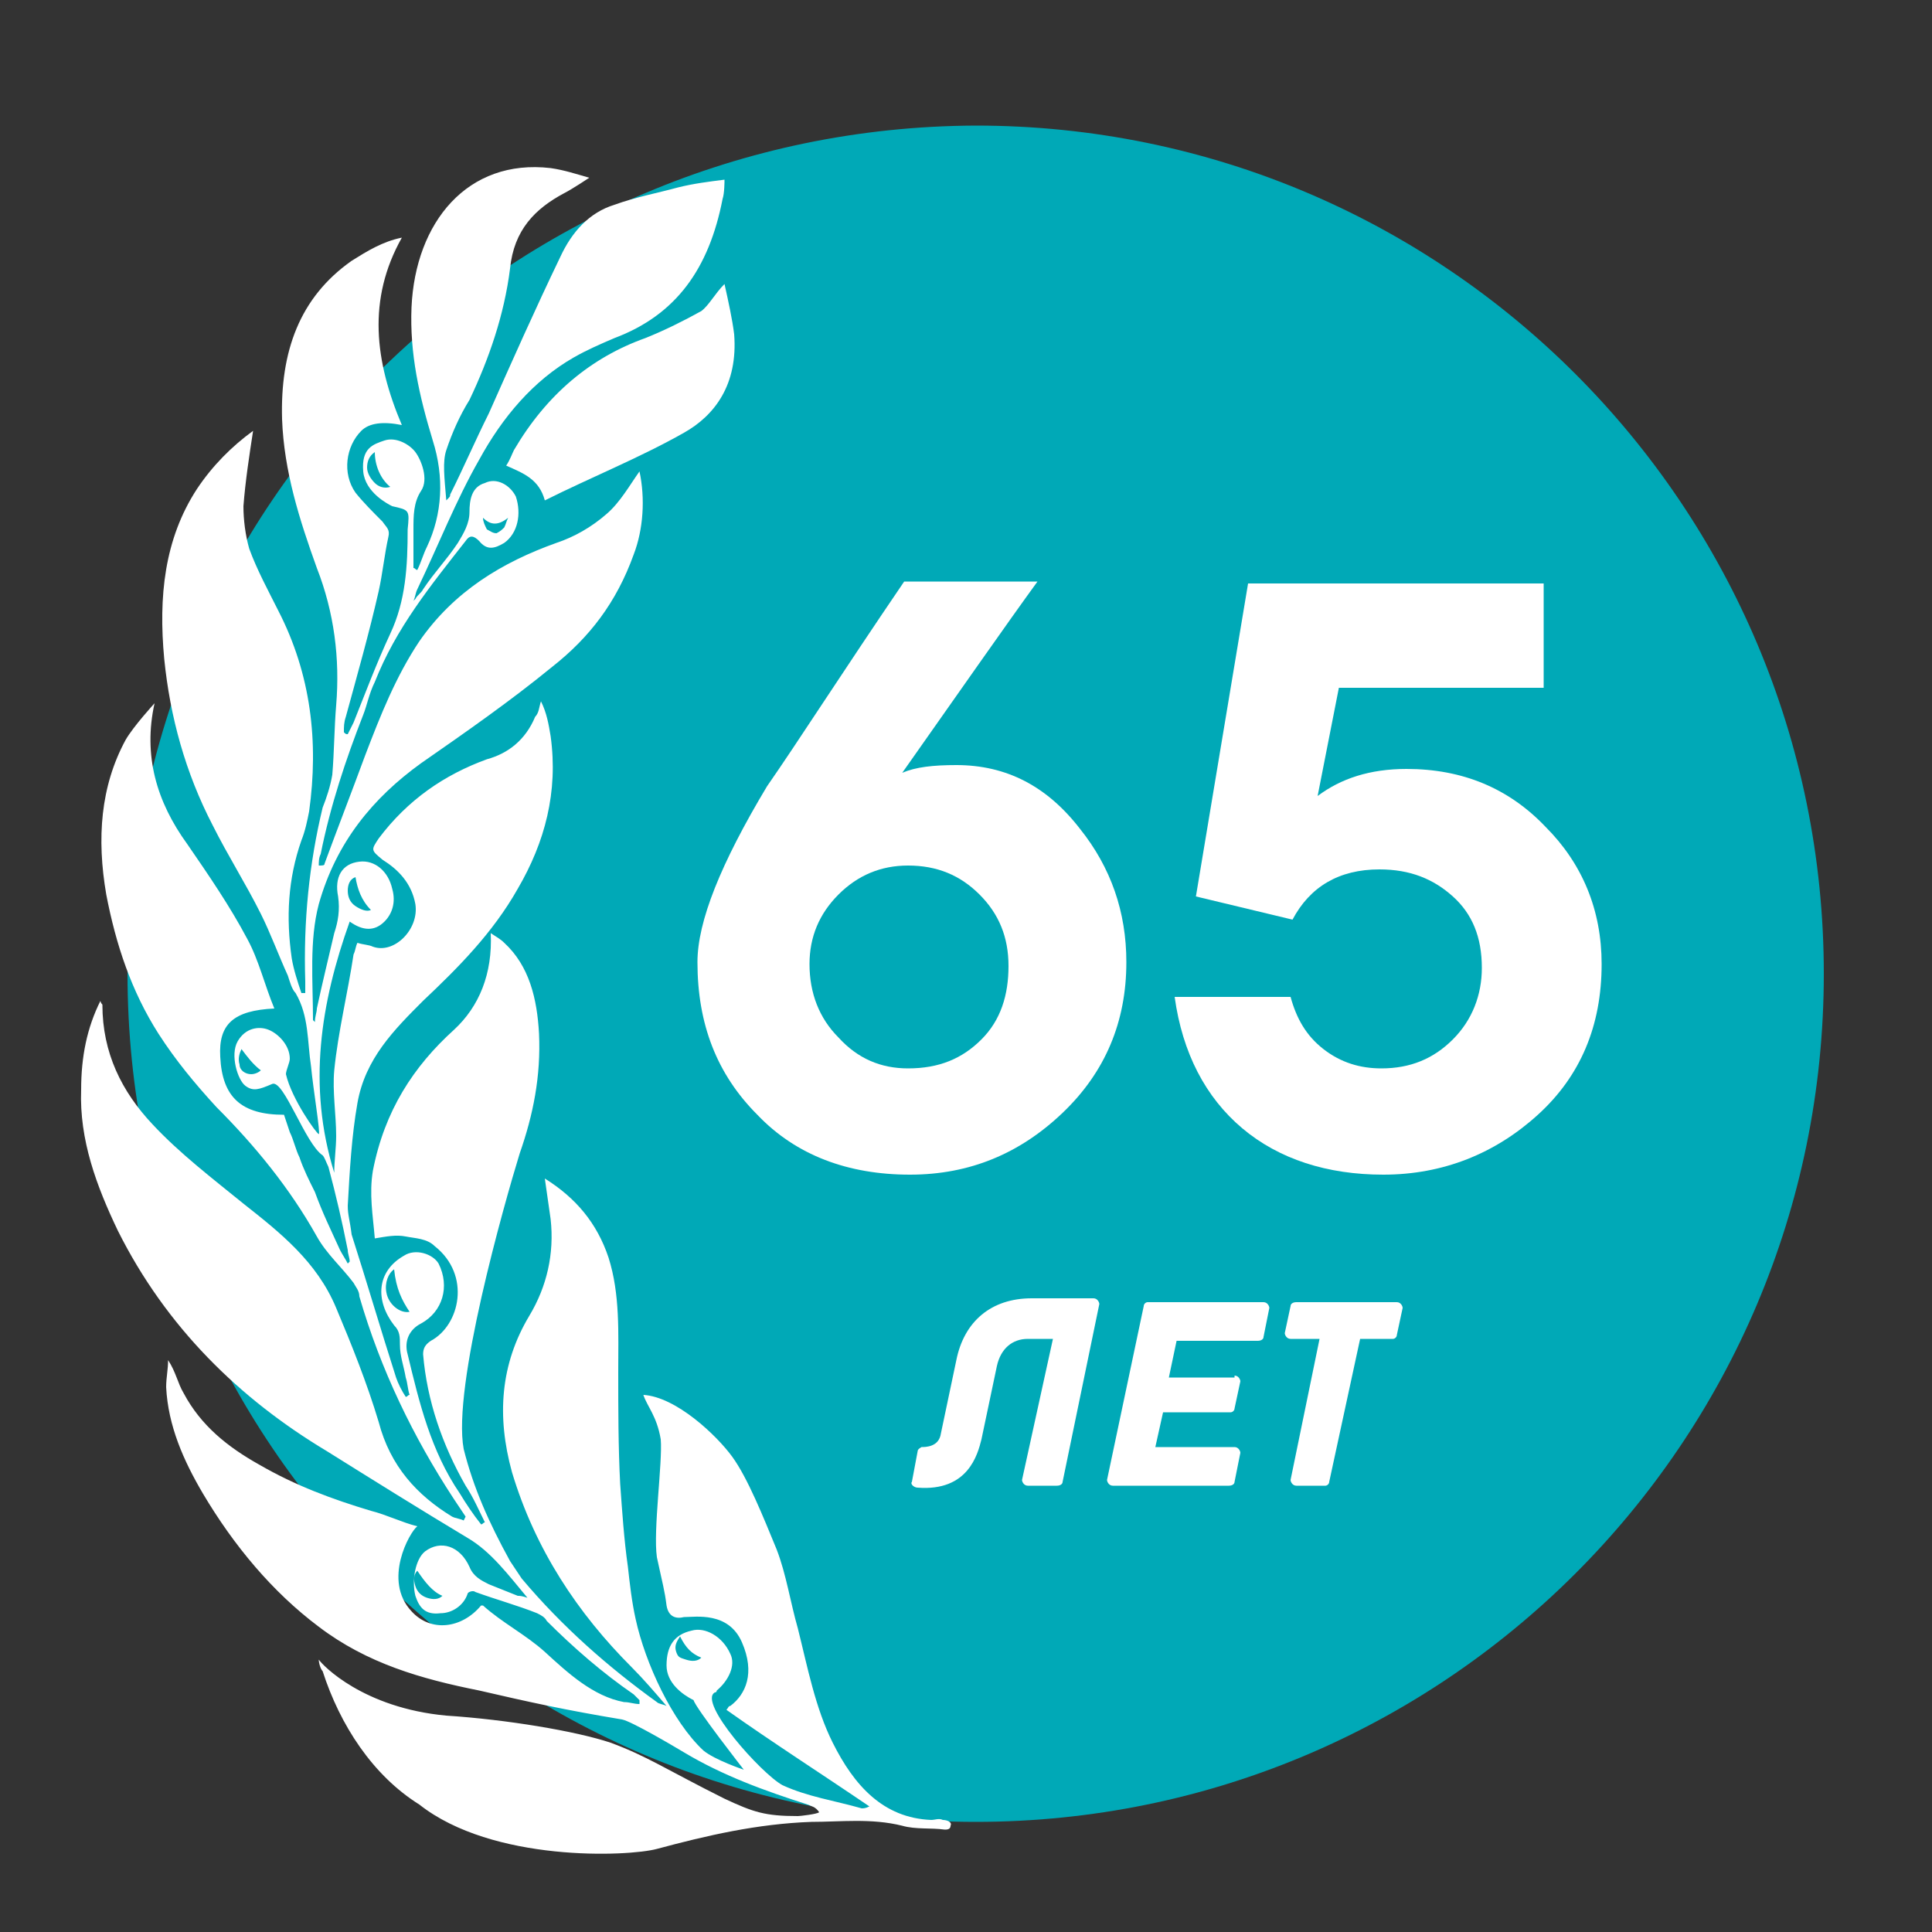
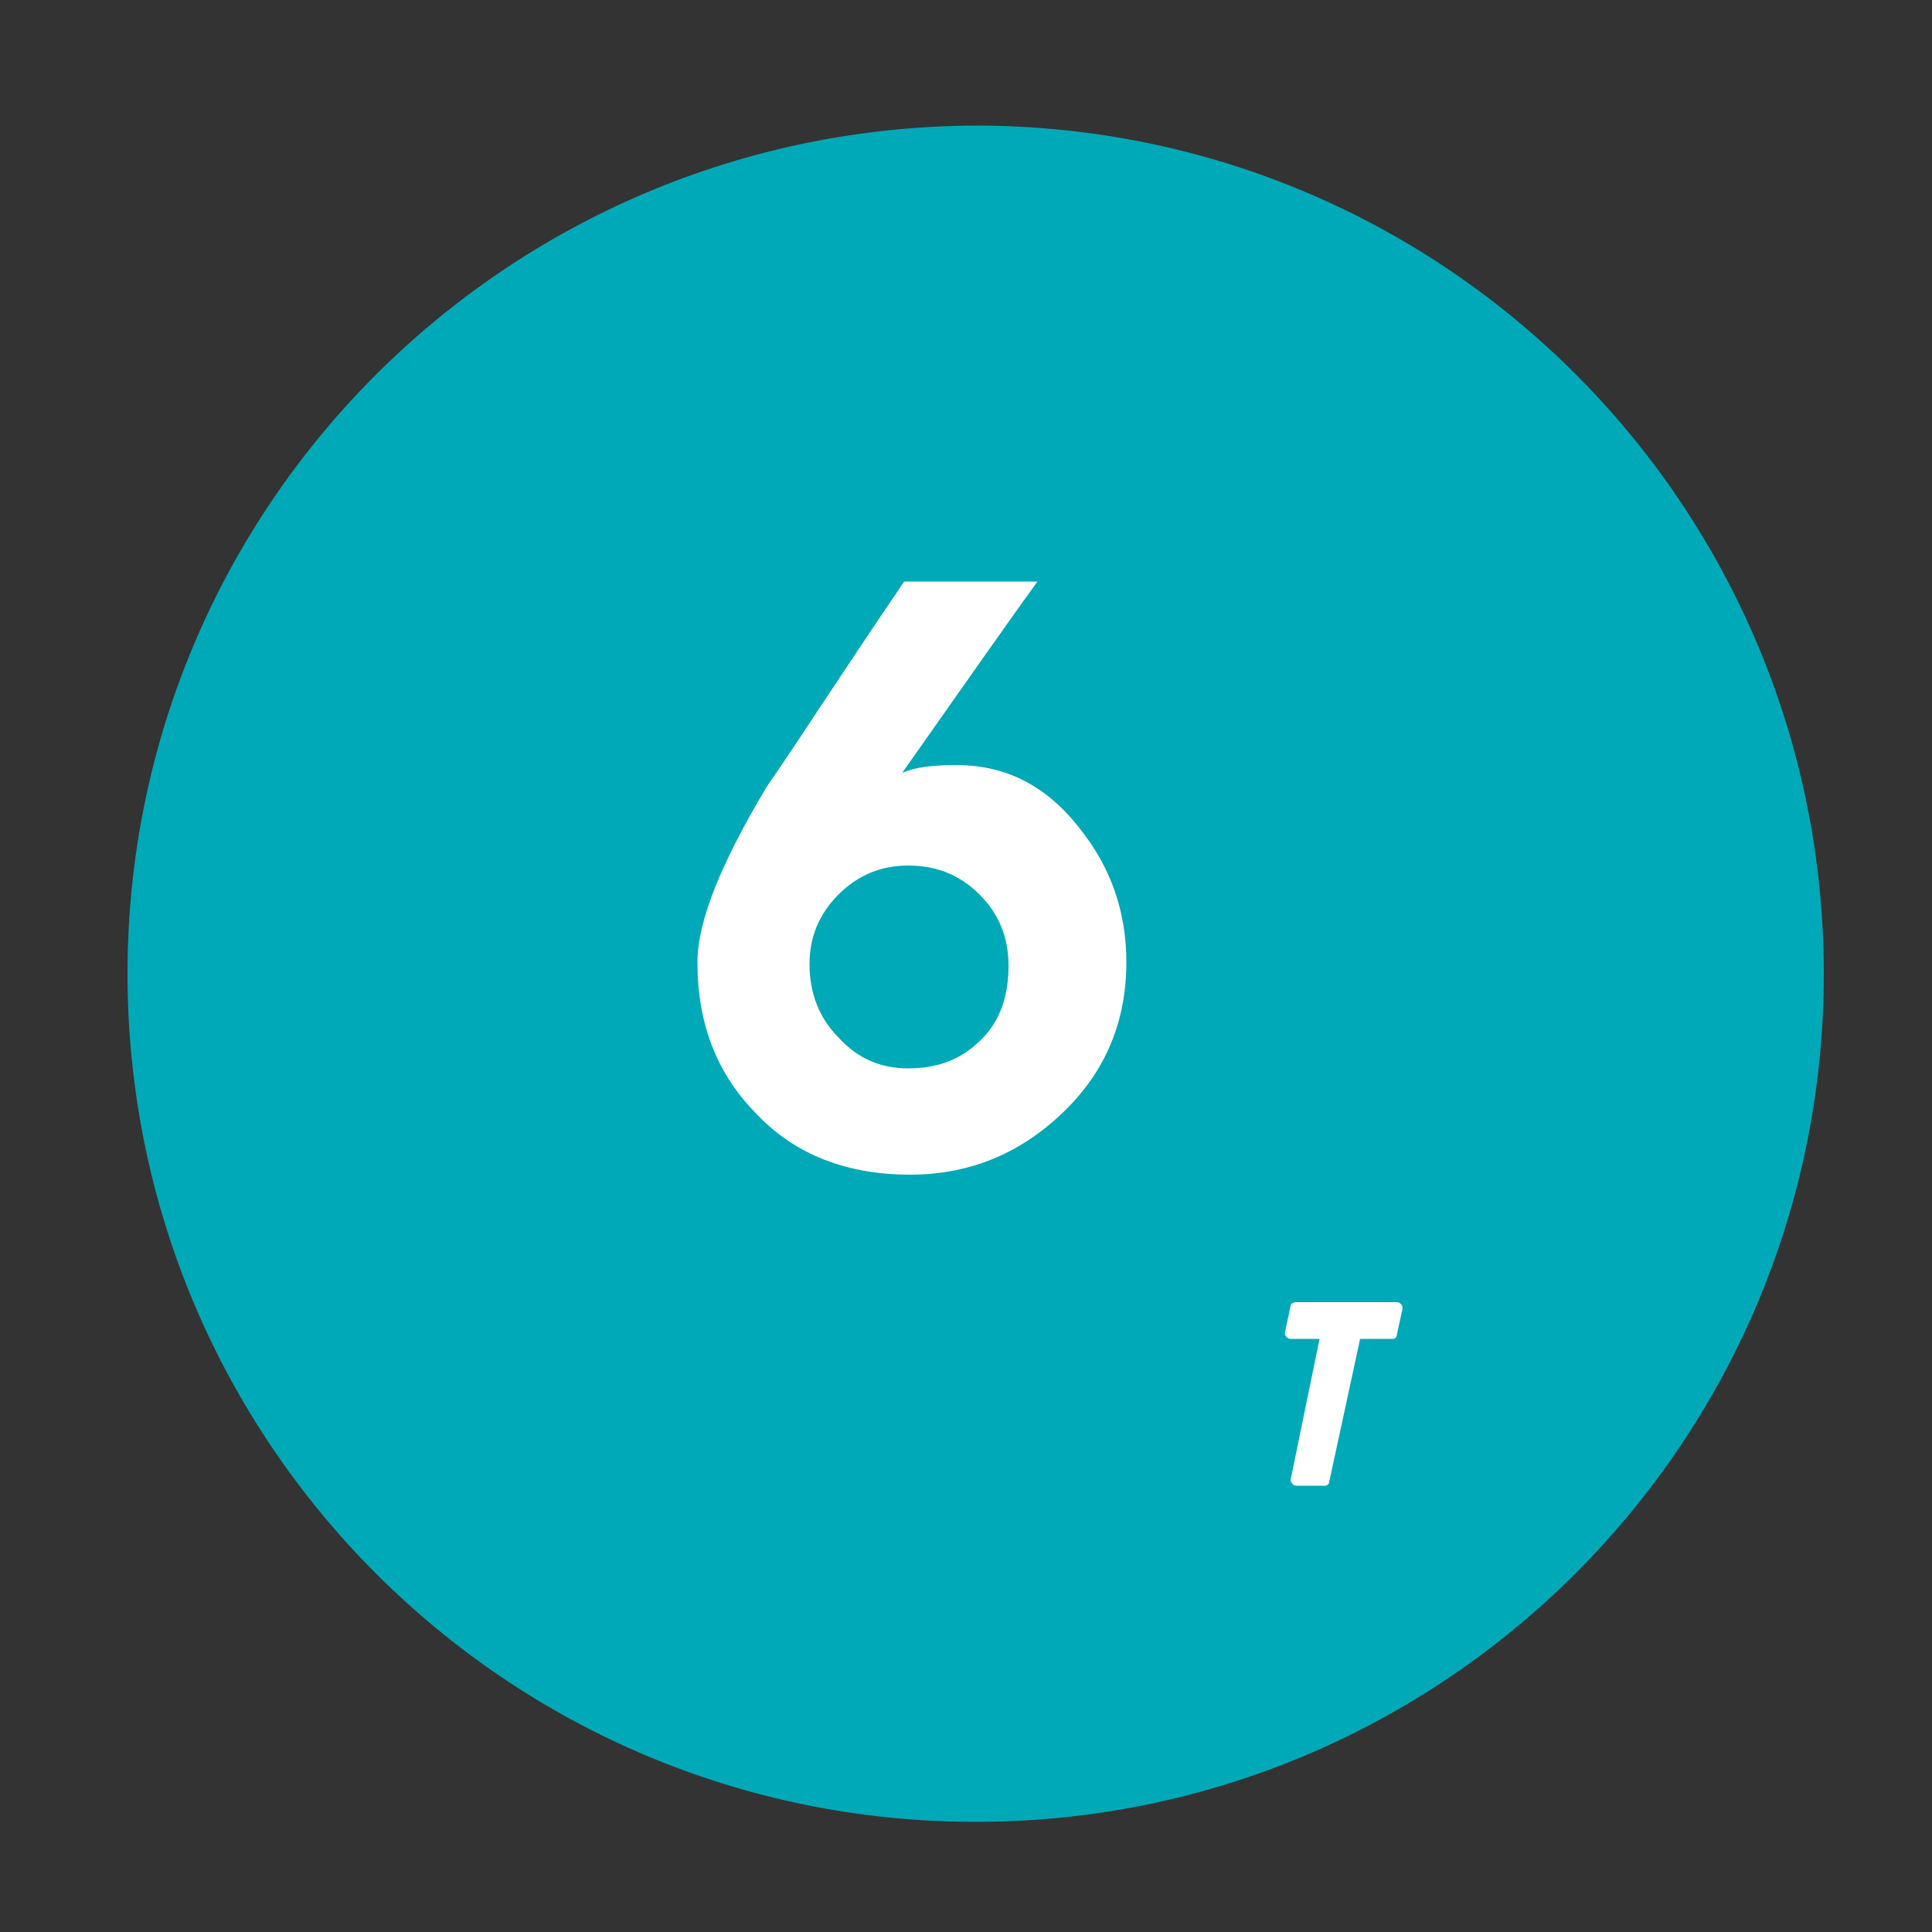
<svg xmlns="http://www.w3.org/2000/svg" xmlns:xlink="http://www.w3.org/1999/xlink" version="1.1" id="Layer_1" x="0px" y="0px" viewBox="0 0 100 100" style="enable-background:new 0 0 100 100;" xml:space="preserve">
  <rect x="0" y="0" width="100" height="100" fill="#333333" stroke="none" />
  <style type="text/css">
	.st0{clip-path:url(#SVGID_2_);fill-rule:evenodd;clip-rule:evenodd;fill:#00A9B7;}
	.st1{clip-path:url(#SVGID_2_);}
	.st2{fill:#FFFFFF;}
	.st3{clip-path:url(#SVGID_2_);fill:#FFFFFF;}
</style>
  <g>
    <defs>
      <rect id="SVGID_1_" x="-66.7" y="-76.7" width="241.8" height="342" />
    </defs>
    <clipPath id="SVGID_2_">
      <use xlink:href="#SVGID_1_" style="overflow:visible;" />
    </clipPath>
    <path class="st0" d="M6.6,50.4c0,24.2,19.6,43.9,43.9,43.9c24.2,0,43.9-19.6,43.9-43.9c0-24.2-19.6-43.9-43.9-43.9   C26.2,6.6,6.6,26.2,6.6,50.4" />
    <g class="st1">
-       <path class="st2" d="M37.4,10.3c0.1-0.3,0.1-0.9,0.1-1c-0.8,0.1-1.6,0.2-2.4,0.4c-1.1,0.3-2.2,0.5-3.3,0.9    c-1.3,0.4-2.2,1.4-2.8,2.7c-1.3,2.7-2.5,5.4-3.7,8.1c-0.7,1.4-1.3,2.8-2,4.2c0,0.1,0,0.1-0.2,0.3c-0.1-1.2-0.2-2,0-2.6    c0.3-0.9,0.7-1.8,1.2-2.6c1-2.1,1.8-4.4,2.1-6.8c0.2-2,1.3-3.1,2.8-3.9c0.4-0.2,1.3-0.8,1.3-0.8c-0.7-0.2-1.3-0.4-2-0.5    c-4.3-0.5-7,2.8-7.2,7.2c-0.1,2.4,0.4,4.6,1.1,6.9c0.6,1.9,0.5,3.8-0.3,5.5c-0.2,0.4-0.3,0.8-0.5,1.2c-0.1,0-0.1-0.1-0.2-0.1    c0-0.2,0-0.3,0-0.5c0-0.5,0-1,0-1.5c0-0.7,0-1.4,0.4-2c0.4-0.6,0-1.6-0.3-2c-0.3-0.4-1-0.8-1.6-0.6c-0.6,0.2-1.2,0.4-1.1,1.6    c0.1,1.1,1.3,1.7,1.5,1.8c0.9,0.2,0.9,0.2,0.8,1.2c0,1.9-0.1,3.7-0.9,5.4c-0.7,1.5-1.3,3.1-1.9,4.6c-0.1,0.2-0.2,0.4-0.3,0.6    c-0.1,0-0.1,0-0.2-0.1c0-0.3,0-0.5,0.1-0.8c0.6-2.2,1.2-4.3,1.7-6.5c0.2-0.9,0.3-1.9,0.5-2.8c0.1-0.4-0.1-0.5-0.3-0.8    c-0.5-0.5-1-1-1.4-1.5c-0.7-1-0.5-2.4,0.3-3.2c0.4-0.4,1.1-0.5,2.1-0.3c-1.4-3.3-1.8-6.5,0-9.7c-1,0.2-1.8,0.7-2.6,1.2    c-2.7,1.9-3.7,4.7-3.6,8.2c0.1,2.7,0.9,5.2,1.8,7.7c0.9,2.3,1.2,4.7,1,7.1c-0.1,1.2-0.1,2.4-0.2,3.6c-0.1,0.6-0.3,1.2-0.5,1.7    c-0.7,2.9-1,5.9-0.9,9c0,0.1,0,0.3,0,0.4c0,0.1,0,0.1,0,0.2c-0.1,0-0.1,0-0.2,0c-0.2-0.6-0.4-1.2-0.5-1.8    c-0.3-2.1-0.2-4.1,0.5-6.1c0.2-0.5,0.3-1,0.4-1.5c0.5-3.6,0.1-7.1-1.6-10.4c-0.5-1-1.1-2.1-1.5-3.2c-0.2-0.7-0.3-1.5-0.3-2.2    c0.1-1.3,0.3-2.6,0.5-3.9c-1.1,0.8-2.1,1.8-2.9,3c-1.7,2.6-2,5.6-1.7,8.8c0.3,3,1.1,5.9,2.5,8.6c0.8,1.6,1.7,3,2.5,4.6    c0.5,1,0.9,2.1,1.4,3.2c0.1,0.3,0.2,0.7,0.4,0.9c0.7,1.2,0.6,2.5,0.8,3.8c0.1,1.1,0.5,3.5,0.4,3.5c-0.1,0-1.4-1.8-1.7-3.1    c0-0.2,0.2-0.6,0.2-0.8c0-0.7-0.6-1.3-1.1-1.5c-0.5-0.2-1.2-0.1-1.6,0.6c-0.4,0.7,0,2,0.4,2.3c0.4,0.3,0.7,0.2,1.4-0.1    c0.6-0.2,1.7,3.1,2.6,3.7c0.1,0.1,0.2,0.4,0.3,0.6c0.4,1.5,0.7,2.8,1,4.3c0,0.2,0.1,0.4,0.1,0.6c0,0-0.1,0.1-0.1,0.1    c-0.1-0.2-0.3-0.5-0.4-0.7c-0.5-1.1-0.9-1.9-1.3-3c-0.3-0.6-0.6-1.2-0.8-1.8c-0.2-0.4-0.3-0.9-0.5-1.3c-0.1-0.3-0.2-0.6-0.3-0.9    c-2.2,0-3.2-0.9-3.3-3c-0.1-1.7,0.7-2.4,2.8-2.5c-0.5-1.2-0.8-2.5-1.4-3.6c-0.9-1.7-2-3.3-3.1-4.9c-1.6-2.2-2.3-4.6-1.7-7.3    c0,0-1.1,1.2-1.5,1.9c-1.3,2.4-1.5,5.1-1,8c0.5,2.6,1.3,5,2.7,7.2c0.9,1.4,1.9,2.6,3,3.8c2,2,3.8,4.2,5.2,6.7    c0.5,0.9,1.3,1.6,1.9,2.4c0.1,0.2,0.3,0.4,0.3,0.7c1.1,3.8,2.8,7.3,4.9,10.5c0.2,0.3,0.4,0.6,0.6,0.9l-0.1,0.2    c-0.2-0.1-0.4-0.1-0.6-0.2c-1.8-1.1-3.2-2.6-3.8-4.9c-0.6-2-1.4-4-2.2-5.9c-1-2.4-2.9-3.9-4.8-5.4c-1.6-1.3-3.3-2.6-4.7-4.1    c-1.6-1.7-2.6-3.7-2.6-6.2c0,0-0.1-0.1-0.1-0.2c-0.7,1.4-1,2.9-1,4.6c-0.1,2.6,0.8,5,1.9,7.3c2.5,5,6.3,8.7,10.8,11.4    c2.4,1.5,4.8,3,7.3,4.5c1.2,0.7,2.1,1.9,3.1,3.1c-0.3-0.1-0.4-0.1-0.5-0.1c-0.5-0.2-1-0.4-1.5-0.6c-0.4-0.2-0.8-0.4-1-0.9    c-0.5-1.1-1.5-1.4-2.3-0.8c-0.5,0.4-0.7,1.5-0.5,2.3c0.2,0.6,0.5,1,1.3,0.9c0.6,0,1.2-0.4,1.4-1c0-0.1,0.3-0.2,0.4-0.1    c1.1,0.4,2.2,0.7,3.2,1.1c0.2,0.1,0.4,0.2,0.5,0.4c1.4,1.4,2.9,2.7,4.5,3.8c0.1,0.1,0.2,0.2,0.3,0.3c0,0.1,0,0.1,0,0.2    c-0.3,0-0.5-0.1-0.8-0.1c-1.6-0.3-2.9-1.5-4.1-2.6c-1-0.9-2.2-1.5-3.2-2.4l-0.1,0c-1,1.2-2.6,1.4-3.6,0.3    c-1.5-1.6-0.1-4.1,0.3-4.4c-0.8-0.2-1.6-0.6-2.4-0.8c-2-0.6-3.9-1.3-5.8-2.4c-1.6-0.9-3-2-3.9-3.7c-0.3-0.5-0.4-1.1-0.8-1.7    c0,0.5-0.1,0.9-0.1,1.4c0.1,2,0.9,3.8,1.9,5.5c1.6,2.7,3.6,5.1,6,6.9c2.5,1.9,5.3,2.7,8.3,3.3c2.6,0.6,4.4,1,7.4,1.5    c0.5,0.1,2.7,1.4,3.2,1.7c2,1.2,4.2,2,6.4,2.7c0.2,0.1,0.4,0.1,0.6,0.4c-0.1,0.1-1,0.2-1.1,0.2c-1.7,0-2.3-0.2-3.8-0.9    c-3-1.5-4-2.2-5.9-2.9c-1.8-0.6-5.4-1.2-8.5-1.4c-4.3-0.4-6.4-2.6-6.6-2.9c0,0.2,0.1,0.5,0.2,0.6c0.9,2.8,2.6,5.4,5,6.9    c3.8,3,10.8,2.7,12.3,2.3c2.6-0.7,5.2-1.3,8-1.4c1.5,0,3.1-0.2,4.7,0.2c0.7,0.2,1.5,0.1,2.2,0.2c0.1,0,0.3,0,0.3-0.2    c0.1-0.2-0.2-0.3-0.4-0.3c-0.2-0.1-0.4,0-0.6,0c-2.5-0.1-4-1.8-5.1-4c-0.9-1.8-1.3-3.9-1.8-5.9c-0.4-1.4-0.6-2.8-1.1-4.1    c-0.7-1.7-1.5-3.7-2.3-4.8c-0.8-1.1-2.9-3.1-4.6-3.2c0.2,0.6,0.7,1.1,0.9,2.3c0.1,1.2-0.4,4.7-0.2,6.1c0.3,1.4,0.4,1.7,0.5,2.5    c0.1,0.6,0.5,0.7,0.9,0.6c0.6,0,2.3-0.3,3,1.3c0.7,1.6,0.2,2.7-0.6,3.3c-0.1,0-0.1,0.1-0.2,0.2c2.4,1.7,4.9,3.3,7.4,5    c-0.2,0.1-0.3,0.1-0.4,0.1c-1.4-0.4-2.8-0.6-4.1-1.2c-1.1-0.6-4.4-4.3-3.5-4.8c0.1,0,0.1-0.1,0.1-0.1c0.6-0.5,1-1.3,0.7-1.9    c-0.4-0.9-1.3-1.4-2-1.2c-0.9,0.2-1.3,0.8-1.3,1.8c0,0.9,0.8,1.5,1.4,1.8c0.1,0.4,2.6,3.6,2.6,3.6s-1.5-0.5-2.1-1    c-1.6-1.5-3-4.5-3.5-6.8c-0.2-0.9-0.3-1.8-0.4-2.7c-0.2-1.4-0.3-2.9-0.4-4.3c-0.1-1.9-0.1-3.9-0.1-5.8c0-2,0.1-4-0.5-5.9    c-0.6-1.8-1.7-3.1-3.3-4.1c0.1,0.7,0.2,1.4,0.3,2.1c0.2,1.8-0.2,3.5-1.1,5c-1.5,2.5-1.7,5.2-0.9,8.1c1.2,4,3.4,7.3,6.2,10.1    c0.6,0.6,1.2,1.3,1.8,2c-0.2-0.1-0.4-0.1-0.5-0.2c-2.5-1.8-4.9-3.9-7-6.4c-0.2-0.3-0.4-0.6-0.6-0.9C25.3,78.8,24.5,77,24,75    c-0.6-3.2,2.1-12.7,2.9-15.3c0.7-2,1.1-4,1-6.2c-0.1-1.8-0.5-3.5-1.8-4.7c-0.2-0.2-0.4-0.3-0.7-0.5c0.1,2.1-0.6,3.8-1.9,5    c-2.1,1.9-3.6,4.2-4.2,7.3c-0.2,1.2,0,2.3,0.1,3.5c0.6-0.1,1.1-0.2,1.6-0.1c0.5,0.1,1.1,0.1,1.5,0.5c1.9,1.5,1.3,4.1-0.2,4.9    c-0.3,0.2-0.4,0.4-0.4,0.7c0.2,2.4,1,4.7,2.2,6.8c0.4,0.6,0.7,1.3,1,1.9c-0.1,0-0.1,0.1-0.2,0.1c-0.4-0.5-0.8-1.1-1.1-1.6    c-1.5-2.2-2.1-4.7-2.7-7.2c-0.2-0.7,0.1-1.3,0.7-1.6c1.1-0.6,1.5-1.9,0.9-3.1c-0.3-0.5-1.2-0.8-1.8-0.4c-1.4,0.8-1.5,2.3-0.5,3.6    c0.3,0.3,0.3,0.6,0.3,1c0,0.6,0.2,1.1,0.3,1.7c0.1,0.3,0.1,0.6,0.2,0.9c-0.1,0-0.1,0.1-0.2,0.1c-0.2-0.3-0.4-0.7-0.5-1    c-0.8-2.5-1.5-4.9-2.3-7.4c-0.1-0.8-0.2-1-0.2-1.5c0.1-1.8,0.2-3.6,0.5-5.3c0.4-2.3,1.9-3.8,3.4-5.3c1.8-1.7,3.6-3.5,4.9-5.8    c1.4-2.4,2.1-5,1.7-7.9c-0.1-0.6-0.2-1.2-0.5-1.8c-0.1,0.3-0.1,0.6-0.3,0.8c-0.5,1.2-1.4,1.9-2.5,2.2c-2.2,0.8-4.1,2.1-5.6,4.1    c-0.4,0.6-0.4,0.6,0.2,1.1c0.8,0.5,1.5,1.2,1.7,2.3c0.2,1.3-1.1,2.6-2.2,2.2c-0.2-0.1-0.5-0.1-0.8-0.2c-0.1,0.2-0.1,0.4-0.2,0.6    c-0.3,2-0.8,4-1,6c-0.1,1.1,0.1,2.3,0.1,3.4c0,0.6-0.1,1.3-0.1,1.9c-1.4-4.5-0.7-8.8,0.8-13c0.7,0.5,1.3,0.5,1.8,0    c0.4-0.4,0.6-1,0.4-1.7c-0.2-0.9-0.9-1.5-1.7-1.4c-0.9,0.1-1.3,0.8-1.1,1.8c0.1,0.7,0,1.3-0.2,1.9c-0.3,1.3-0.6,2.5-0.9,3.9    c0,0.2-0.1,0.4-0.1,0.7c-0.1-0.1-0.1-0.1-0.1-0.1c0-2-0.2-4.1,0.3-6c0.9-3.2,2.8-5.5,5.3-7.3c2.3-1.6,4.6-3.2,6.8-5    c1.9-1.5,3.3-3.3,4.2-5.8c0.5-1.3,0.6-2.9,0.3-4.3c-0.5,0.7-1,1.6-1.7,2.2c-0.8,0.7-1.7,1.2-2.6,1.5c-2.8,1-5.3,2.5-7.1,5.1    c-1.2,1.8-2,3.8-2.8,5.9c-0.7,1.9-1.4,3.7-2.1,5.6c0,0.1-0.1,0.1-0.3,0.1c0-0.2,0-0.4,0.1-0.6c0.5-2.5,1.3-4.9,2.2-7.2    c0.2-0.5,0.3-1.1,0.6-1.7c1.1-2.8,2.9-5,4.7-7.3c0.2-0.3,0.4-0.3,0.7,0c0.4,0.5,0.8,0.4,1.3,0.1c0.7-0.5,0.9-1.5,0.6-2.4    c-0.3-0.6-1-1-1.6-0.7c-0.7,0.2-0.8,0.9-0.8,1.5c0,0.6-0.3,1.1-0.6,1.6c-0.6,0.9-1.2,1.5-1.8,2.4c-0.1,0.2-0.3,0.3-0.4,0.5    l-0.1,0.1c0.1-0.2,0.1-0.4,0.2-0.6c1.1-2.3,2-4.6,3.2-6.7c1.2-2.2,2.8-4.1,4.9-5.3c0.7-0.4,1.4-0.7,2.1-1    C35,16.3,36.7,13.9,37.4,10.3 M25,26.8c0.4,0.4,0.8,0.4,1.3,0c-0.1,0.2-0.1,0.3-0.2,0.5c-0.1,0.1-0.2,0.2-0.4,0.3    c-0.2,0-0.3-0.1-0.5-0.2C25.1,27.2,25,27,25,26.8 M18,46.1c0-0.3,0.1-0.6,0.4-0.7c0.1,0.6,0.3,1.2,0.8,1.7c-0.2,0.1-0.5,0-0.8-0.2    C18.1,46.7,18,46.4,18,46.1 M20,66.9c-0.1-0.5,0.1-1,0.4-1.2c0.1,1,0.4,1.6,0.8,2.2C20.7,68,20.1,67.5,20,66.9 M36.3,85.8    c-0.2,0.2-0.5,0.2-0.8,0.1c-0.3-0.1-0.4-0.1-0.5-0.4c-0.1-0.3,0-0.5,0.2-0.8C35.5,85.3,35.8,85.6,36.3,85.8 M22.9,82.6    c-0.2,0.2-0.5,0.2-0.8,0.1c-0.3-0.1-0.5-0.3-0.6-0.6c-0.1-0.3-0.1-0.6,0.1-0.8C22,81.9,22.4,82.4,22.9,82.6 M13.5,55.4    c-0.1,0.1-0.3,0.2-0.5,0.2c-0.3,0-0.6-0.2-0.6-0.5c-0.1-0.3,0-0.6,0.1-0.8C12.8,54.7,13.1,55.1,13.5,55.4 M20.2,25.2    c-0.3,0.1-0.6,0-0.8-0.2c-0.2-0.2-0.4-0.5-0.4-0.8c0-0.3,0.1-0.6,0.4-0.8C19.4,24.1,19.7,24.8,20.2,25.2" />
-       <path class="st2" d="M26.2,24.1c0.2-0.3,0.3-0.6,0.4-0.8c1.7-2.9,4-4.8,6.8-5.8c1-0.4,2-0.9,2.9-1.4c0.4-0.3,0.7-0.9,1.2-1.4    c0.2,0.9,0.4,1.8,0.5,2.6c0.2,2.6-1,4.2-2.6,5.1c-2.3,1.3-4.8,2.3-7.2,3.5C27.9,24.8,27.1,24.5,26.2,24.1" />
-     </g>
+       </g>
    <path class="st3" d="M58.3,49.8c0,3.1-1.1,5.7-3.3,7.8c-2.2,2.1-4.8,3.2-7.9,3.2c-3.2,0-5.9-1-7.9-3.1c-2.1-2.1-3.1-4.7-3.1-7.9   c0-2.1,1.2-5.1,3.6-9.1c1.6-2.3,3.9-5.9,7.1-10.6h6.9c-1.6,2.2-3.9,5.5-7,9.9c0.7-0.3,1.6-0.4,2.8-0.4c2.6,0,4.7,1.1,6.4,3.3   C57.5,44.9,58.3,47.2,58.3,49.8 M52.2,50c0-1.5-0.5-2.7-1.5-3.7c-1-1-2.2-1.5-3.7-1.5c-1.4,0-2.6,0.5-3.6,1.5c-1,1-1.5,2.2-1.5,3.6   c0,1.5,0.5,2.8,1.5,3.8c1,1.1,2.2,1.6,3.6,1.6c1.6,0,2.8-0.5,3.8-1.5C51.8,52.8,52.2,51.5,52.2,50" />
-     <path class="st3" d="M82.9,49.9c0,3.2-1.1,5.8-3.3,7.8c-2.2,2-4.9,3.1-8,3.1c-2.9,0-5.4-0.8-7.3-2.4c-1.9-1.6-3.1-3.9-3.5-6.8h6   c0.3,1.1,0.8,2,1.7,2.7c0.9,0.7,1.9,1,3,1c1.5,0,2.7-0.5,3.7-1.5c1-1,1.5-2.3,1.5-3.7c0-1.6-0.5-2.8-1.5-3.7   c-1-0.9-2.2-1.4-3.8-1.4c-2.1,0-3.6,0.9-4.5,2.6l-5-1.2l2.7-16.2h15.3v5.4H69.3l-1.1,5.6c1.2-0.9,2.7-1.4,4.6-1.4   c2.9,0,5.3,1,7.2,3C81.9,44.7,82.9,47.1,82.9,49.9" />
    <g class="st1">
-       <path class="st2" d="M47.5,75.1c0-0.1,0.2-0.2,0.2-0.2c0.2,0,0.9,0,1-0.7l0.8-3.8c0.4-2,1.8-3.2,3.9-3.2h3.2    c0.2,0,0.3,0.2,0.3,0.3L55,76.7c0,0.1-0.1,0.2-0.3,0.2h-1.5c-0.2,0-0.3-0.2-0.3-0.3l1.6-7.3h-1.3c-0.8,0-1.4,0.5-1.6,1.4l-0.8,3.8    c-0.2,0.8-0.7,2.7-3.3,2.5c-0.2,0-0.4-0.2-0.3-0.3L47.5,75.1z" />
-       <path class="st2" d="M63.9,71.2c0.2,0,0.3,0.2,0.3,0.3l-0.3,1.4c0,0.1-0.1,0.2-0.2,0.2h-3.5l-0.4,1.8h4.1c0.2,0,0.3,0.2,0.3,0.3    l-0.3,1.5c0,0.1-0.1,0.2-0.3,0.2h-6c-0.2,0-0.3-0.2-0.3-0.3l1.9-9c0-0.1,0.1-0.2,0.2-0.2h6c0.2,0,0.3,0.2,0.3,0.3l-0.3,1.5    c0,0.1-0.1,0.2-0.3,0.2h-4.2l-0.4,1.9H63.9z" />
      <path class="st2" d="M72.3,69.1c0,0.1-0.1,0.2-0.2,0.2h-1.7l-1.6,7.4c0,0.1-0.1,0.2-0.2,0.2h-1.5c-0.2,0-0.3-0.2-0.3-0.3l1.5-7.3    h-1.5c-0.2,0-0.3-0.2-0.3-0.3l0.3-1.4c0-0.1,0.1-0.2,0.3-0.2h5.2c0.2,0,0.3,0.2,0.3,0.3L72.3,69.1z" />
    </g>
  </g>
</svg>